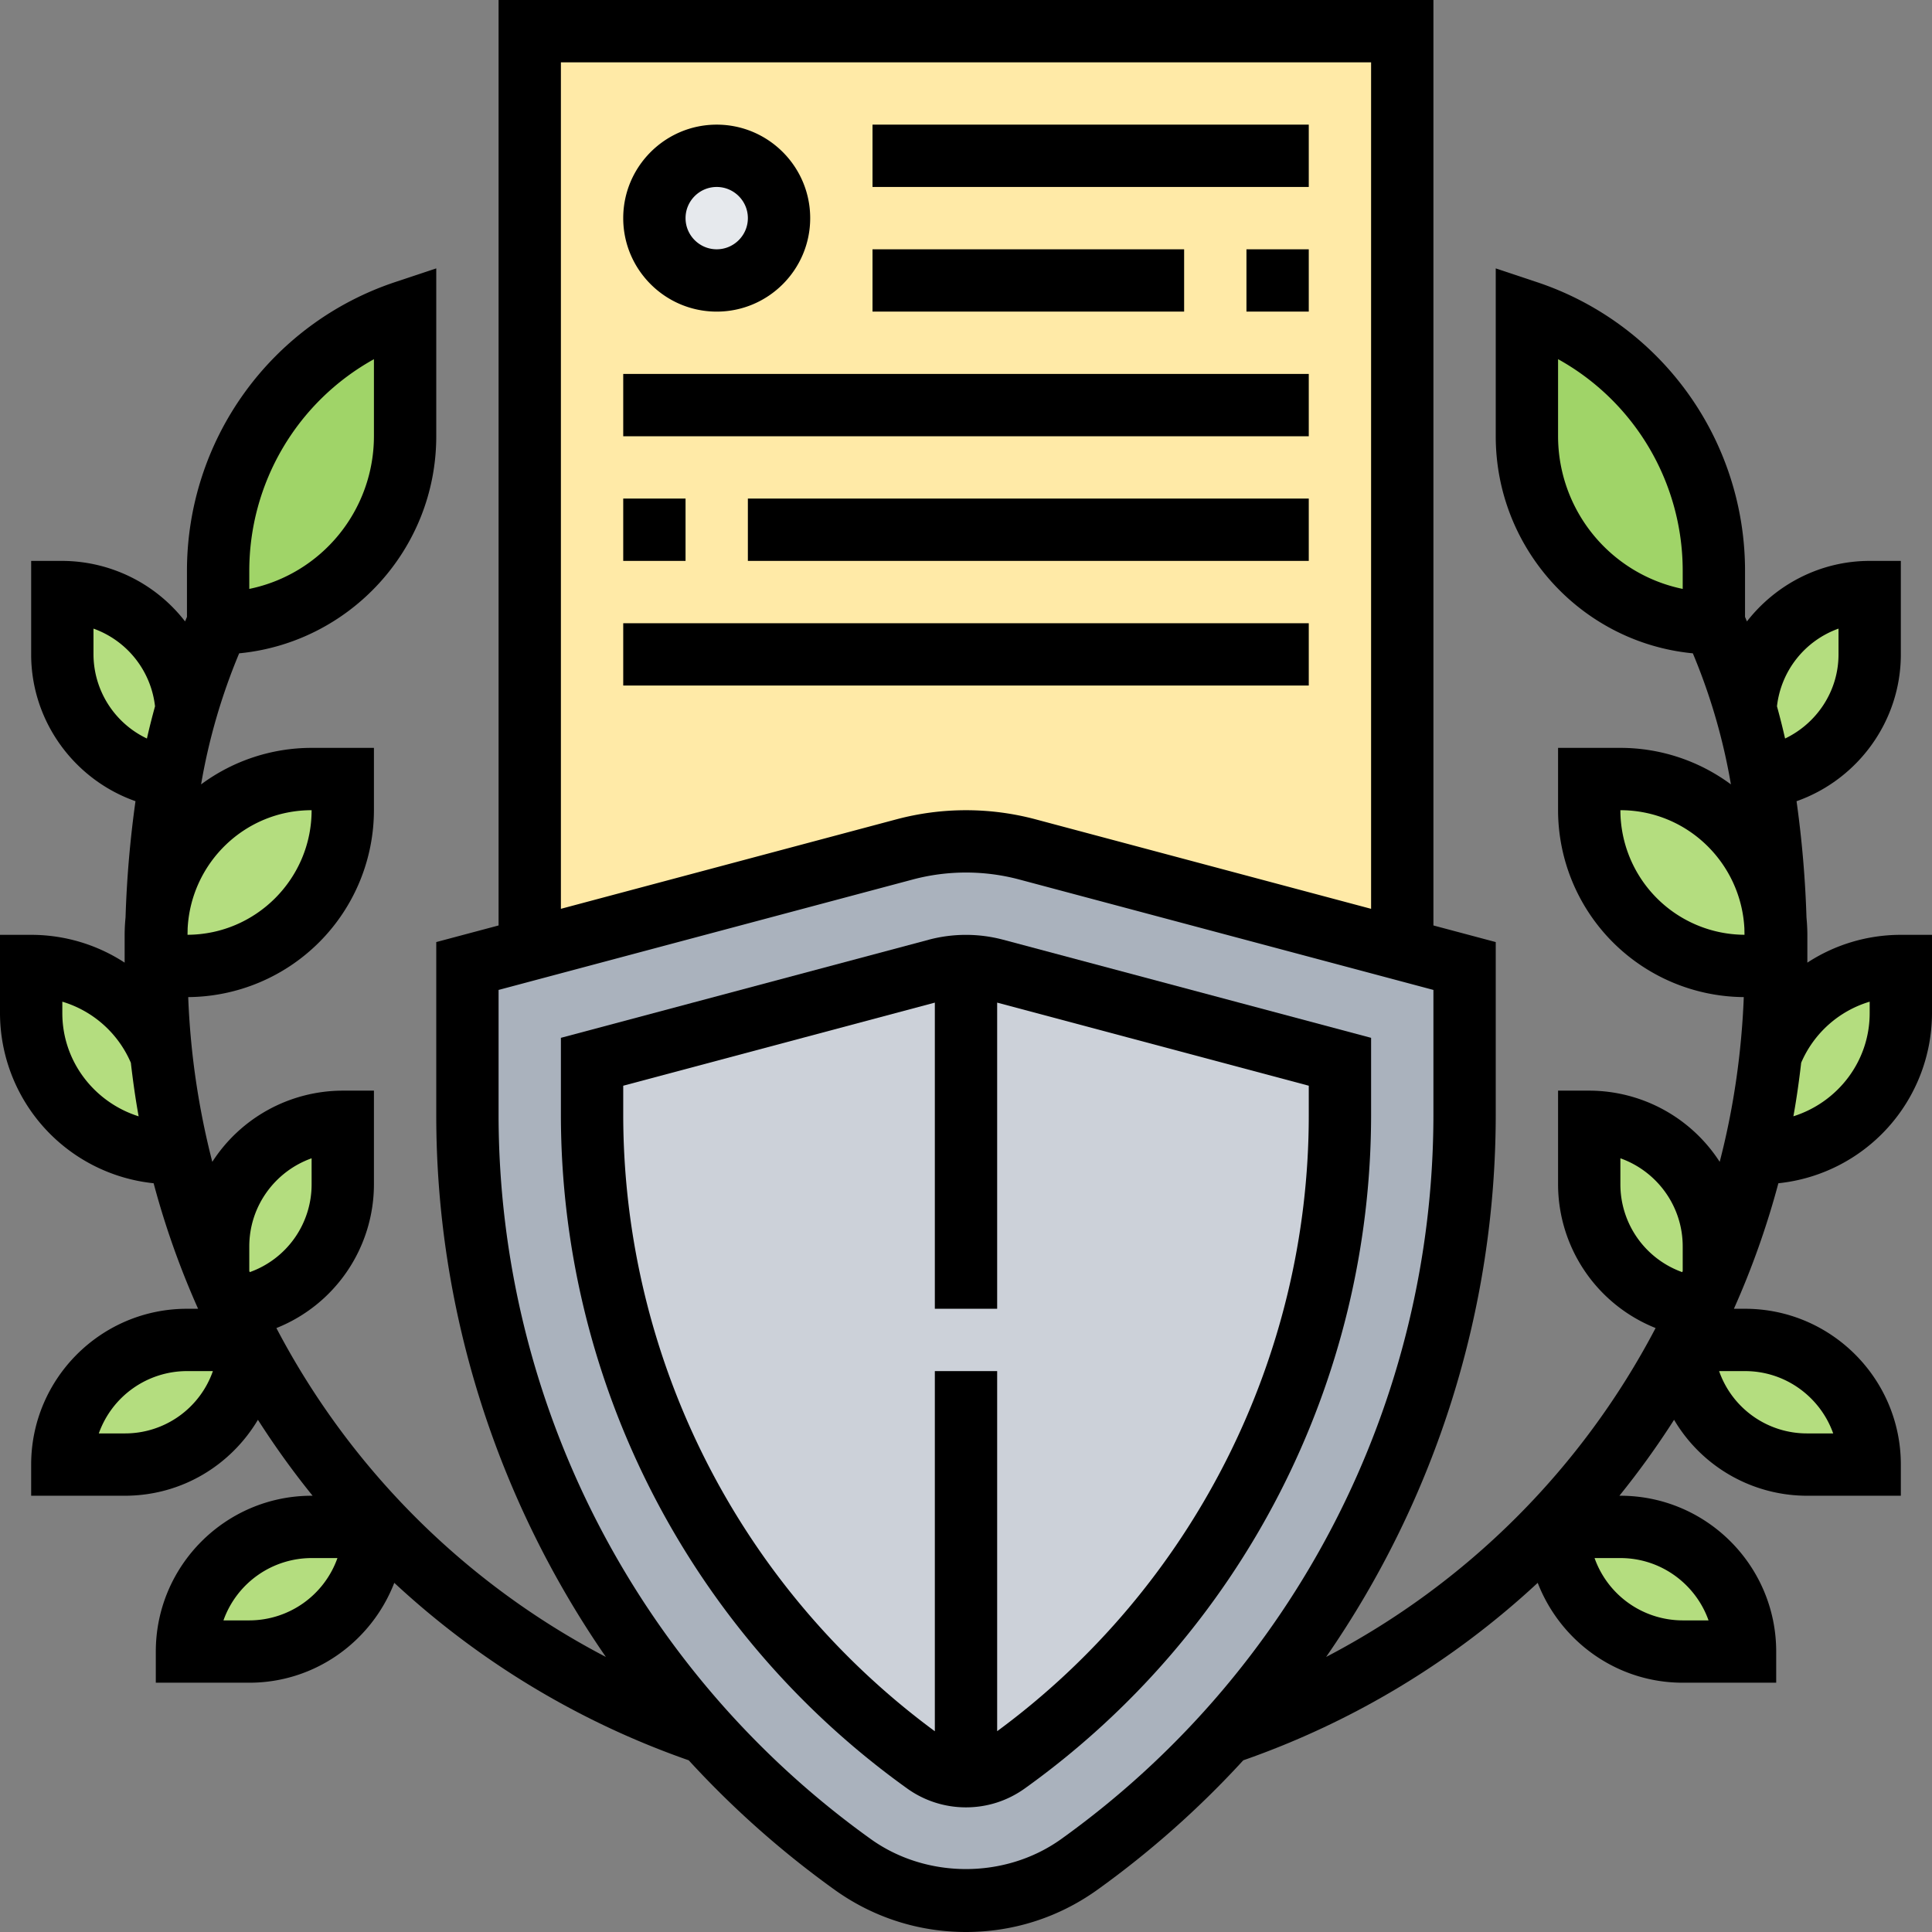
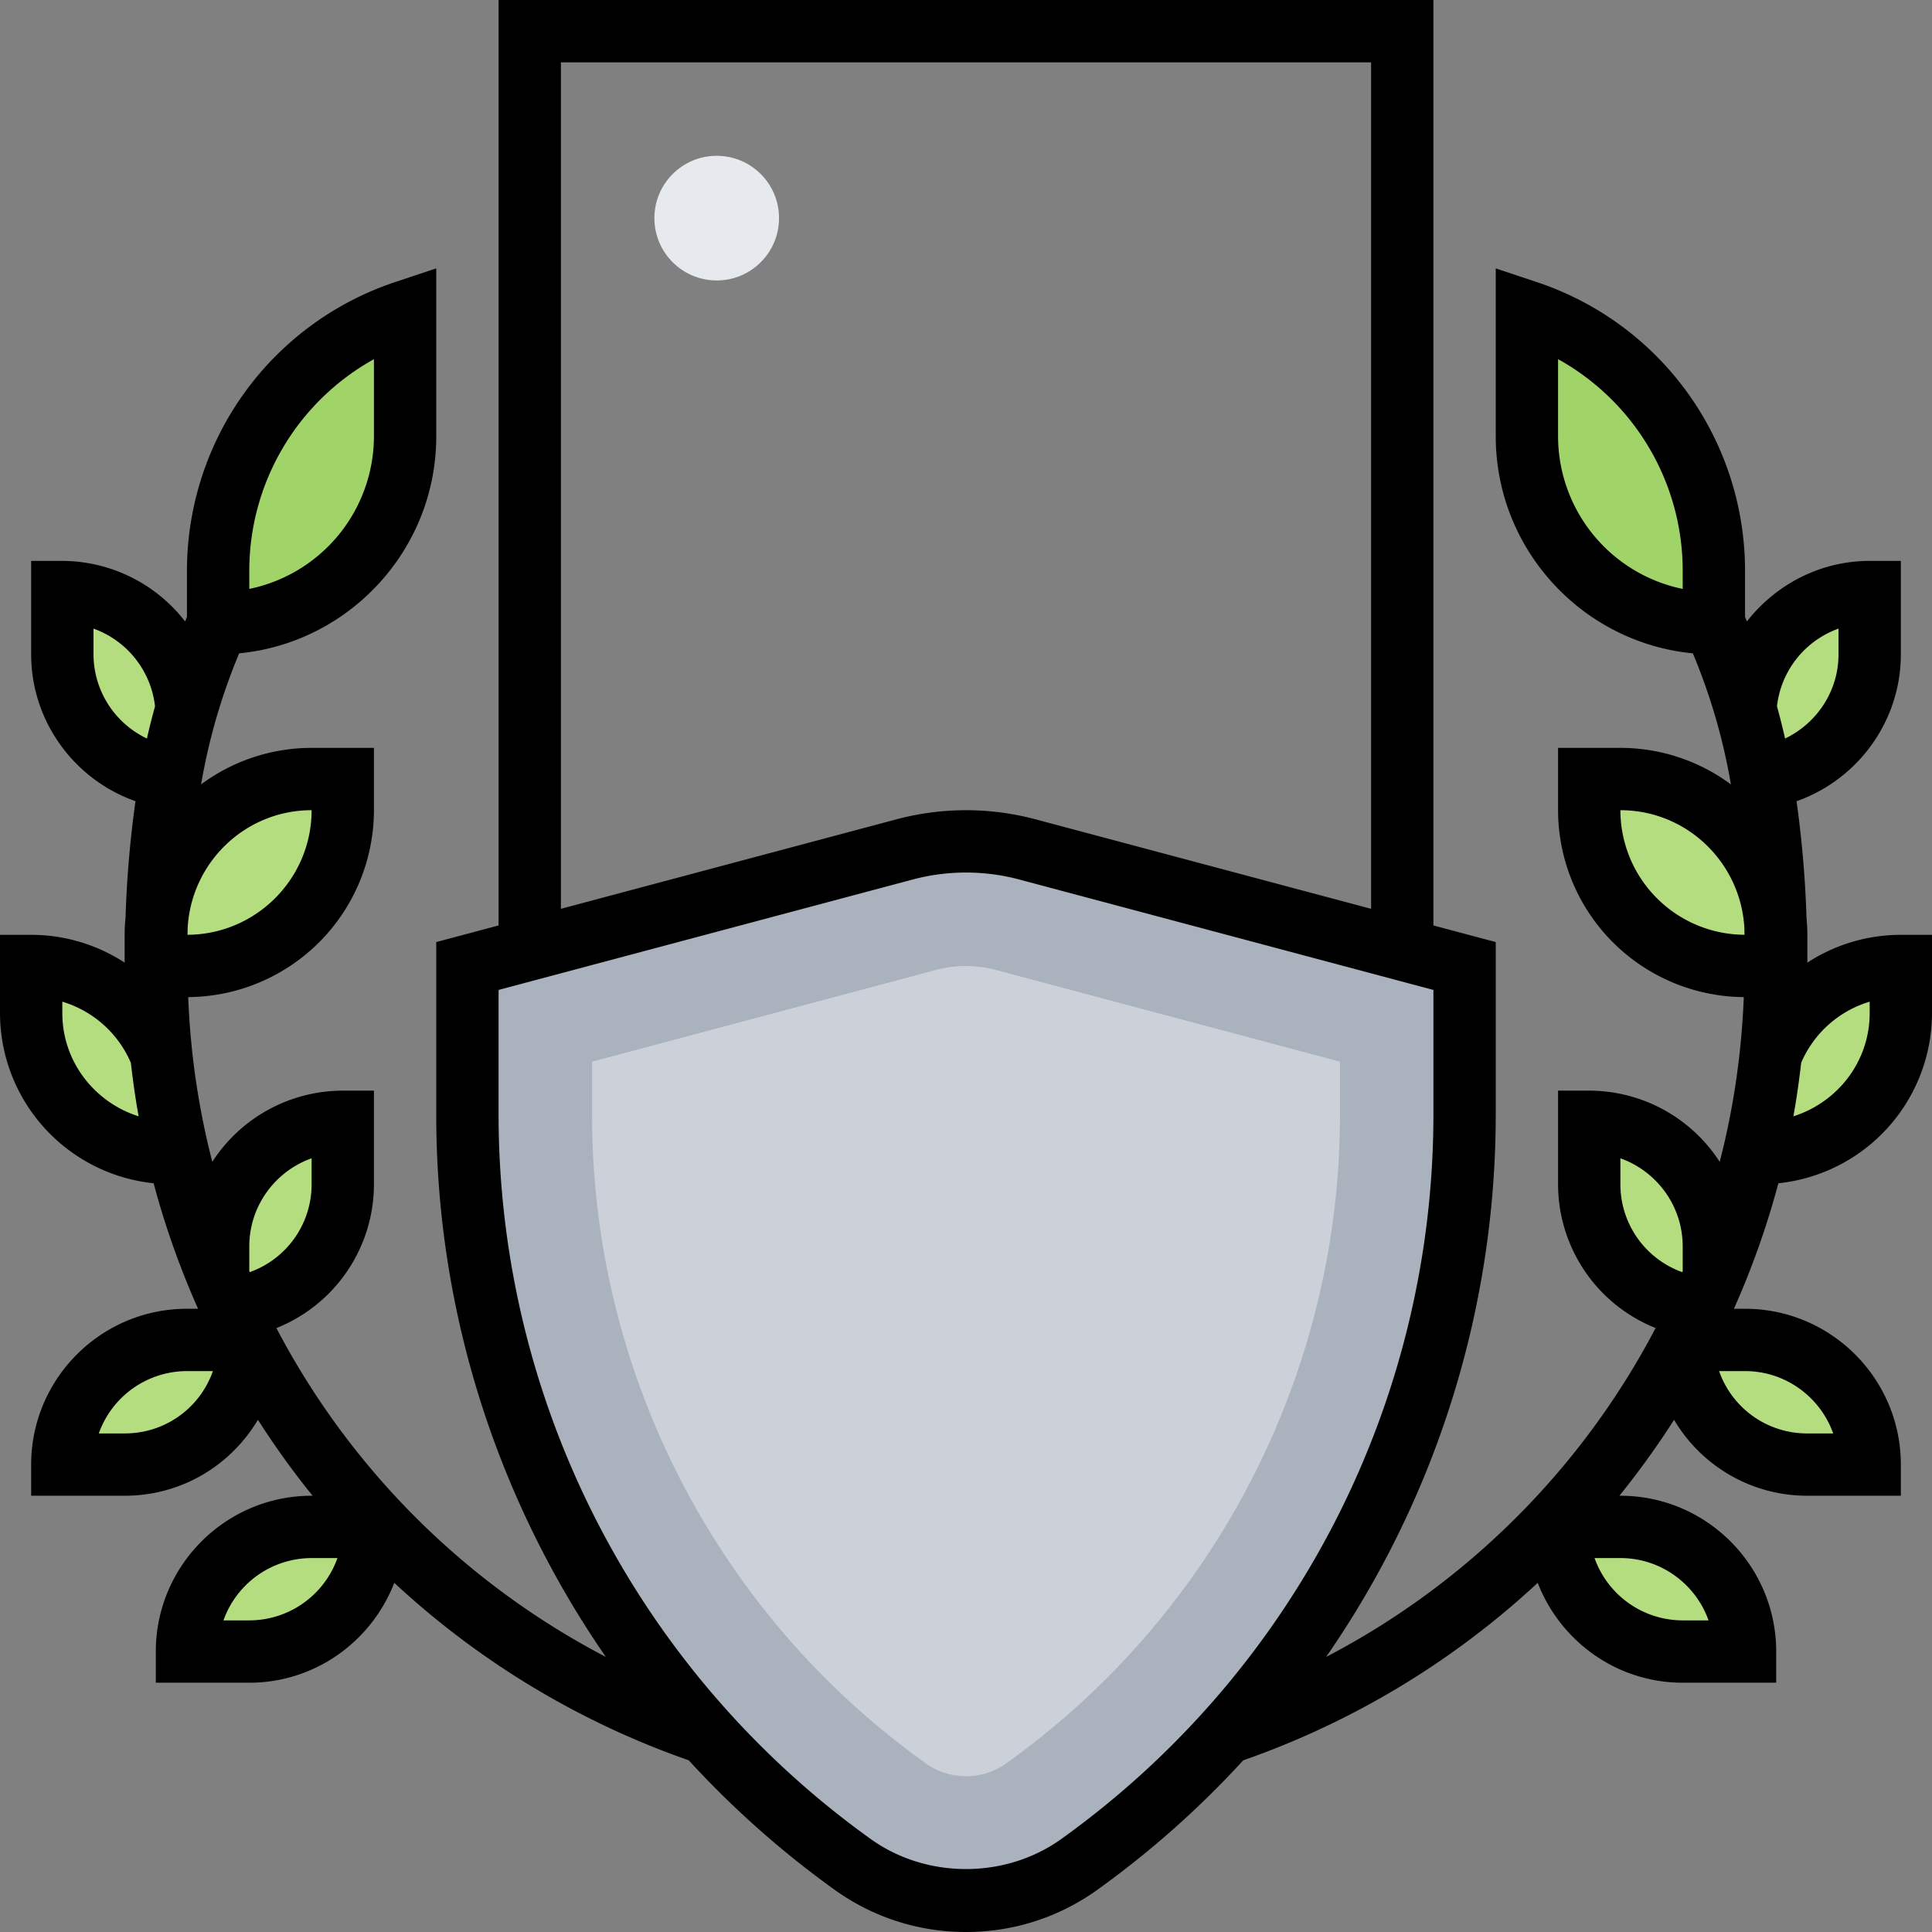
<svg xmlns="http://www.w3.org/2000/svg" width="512" height="512" x="0" y="0" viewBox="0 0 62 62" style="enable-background:new 0 0 512 512" xml:space="preserve" class="">
  <rect x="0" y="0" width="62" height="62" fill="#808080" stroke="none" />
  <g>
-     <path fill="#ffeaa7" d="M17 1v29.47l12.03-3.21c.65-.17 1.31-.26 1.97-.26s1.32.09 1.97.26L45 30.47V1z" opacity="1" data-original="#ffeaa7" />
    <path fill="#b4dd7f" d="M52 25c2.66 0 4.83 2.08 4.98 4.7.01.43.02.86.02 1.3h-1c-2.76 0-5-2.24-5-5v-1zM56.53 24.96c-.14-.77-.31-1.52-.52-2.25A4.006 4.006 0 0 1 60 19v2c0 2.03-1.51 3.7-3.47 3.96zM55 40v1.02c-.13.33-.27.65-.42.96A4.002 4.002 0 0 1 51 38v-2c1.1 0 2.1.45 2.83 1.17C54.55 37.9 55 38.9 55 40zM54.08 43H56c2.21 0 4 1.79 4 4h-2c-2.17 0-3.92-1.71-4-3.86v-.01c.03-.04.05-.08.07-.13zM52 49c2.21 0 4 1.79 4 4h-2c-2.21 0-4-1.79-4-4zM61 31v1.51A4.49 4.49 0 0 1 56.51 37h-.21c.25-1.05.44-2.13.55-3.23.68-1.64 2.3-2.77 4.15-2.77zM5.99 22.71c-.21.73-.38 1.48-.52 2.25A3.995 3.995 0 0 1 2 21v-2c2.11 0 3.84 1.64 3.99 3.71zM7 41.02V40c0-1.1.45-2.1 1.17-2.83C8.9 36.45 9.9 36 11 36v2c0 2.07-1.56 3.76-3.58 3.98a13.9 13.9 0 0 1-.42-.96zM12 49c0 2.21-1.79 4-4 4H6c0-2.21 1.79-4 4-4zM6 43h1.93c.02.05.04.09.07.13v.01A3.997 3.997 0 0 1 4 47H2c0-2.21 1.79-4 4-4zM5.02 29.7C5.17 27.08 7.34 25 10 25h1v1c0 2.76-2.24 5-5 5H5c0-.44.01-.87.02-1.3zM5.7 37h-.21A4.49 4.49 0 0 1 1 32.51V31c1.85 0 3.47 1.13 4.15 2.77.11 1.1.3 2.18.55 3.23z" opacity="1" data-original="#b4dd7f" />
    <path fill="#a0d468" d="M55 18.32V20c-3.31 0-6-2.69-6-6v-4a8.76 8.76 0 0 1 4.34 3.19A8.73 8.73 0 0 1 55 18.32zM7 20v-1.68c0-1.88.6-3.67 1.66-5.13A8.76 8.76 0 0 1 13 10v4c0 3.31-2.69 6-6 6z" opacity="1" data-original="#a0d468" />
    <path fill="#aab2bd" d="M47 31v4.8c0 7.4-2.78 14.45-7.65 19.83-1.4 1.55-2.98 2.96-4.72 4.21C33.57 60.59 32.3 61 31 61s-2.57-.41-3.63-1.16a29.64 29.64 0 0 1-9.09-10.52A29.466 29.466 0 0 1 15 35.8V31l2-.53 12.03-3.21c.65-.17 1.31-.26 1.97-.26s1.32.09 1.97.26L45 30.47z" opacity="1" data-original="#aab2bd" />
    <path fill="#ccd1d9" d="M31.93 31.12a3.728 3.728 0 0 0-1.87 0L19 34.07v1.73c0 8.23 4 16 10.7 20.78.38.28.83.42 1.3.42s.92-.14 1.3-.42C39 51.8 43 44.03 43 35.8v-1.73z" opacity="1" data-original="#ccd1d9" />
    <circle cx="23" cy="7" r="2" fill="#e6e9ed" opacity="1" data-original="#e6e9ed" />
-     <path d="M29.807 30.156 18 33.305v2.49a26.601 26.601 0 0 0 11.117 21.603A3.229 3.229 0 0 0 31 58c.679 0 1.33-.209 1.883-.604A26.596 26.596 0 0 0 44 35.795v-2.49l-11.807-3.148a4.65 4.65 0 0 0-2.386-.001zM42 35.795c0 7.792-3.735 15.15-10 19.761V44h-2v11.558a24.595 24.595 0 0 1-10-19.763v-.953l10-2.667V42h2v-9.825l10 2.667zM23 10c1.654 0 3-1.346 3-3s-1.346-3-3-3-3 1.346-3 3 1.346 3 3 3zm0-4c.551 0 1 .449 1 1s-.449 1-1 1-1-.449-1-1 .449-1 1-1zM28 4h14v2H28zM40 8h2v2h-2zM28 8h10v2H28zM20 12h22v2H20zM20 16h2v2h-2zM24 16h18v2H24zM20 20h22v2H20z" fill="#000000" opacity="1" data-original="#000000" class="" />
    <path d="M62 32.51V30h-1a5.483 5.483 0 0 0-3 .892V30c0-.189-.011-.376-.028-.56a34.544 34.544 0 0 0-.319-3.728C59.614 25.021 61 23.15 61 21v-3h-1c-1.59 0-3.018.763-3.939 1.942-.021-.048-.04-.097-.061-.144v-1.473a9.761 9.761 0 0 0-6.684-9.273L48 8.613V14c0 3.632 2.781 6.625 6.325 6.966a19.202 19.202 0 0 1 1.222 4.206A5.96 5.96 0 0 0 52 24h-2v2a6.006 6.006 0 0 0 5.96 5.998c-.072 1.81-.33 3.58-.773 5.287A4.99 4.99 0 0 0 51 35h-1v3a4.973 4.973 0 0 0 3.13 4.618 24.972 24.972 0 0 1-10.573 10.555A30.586 30.586 0 0 0 48 35.795v-5.563l-2-.533V0H16v29.699l-2 .533v5.563c0 6.28 1.954 12.33 5.443 17.378A24.976 24.976 0 0 1 8.87 42.619 4.97 4.97 0 0 0 12 38v-3h-1a4.99 4.99 0 0 0-4.187 2.285 24.983 24.983 0 0 1-.773-5.287A6.006 6.006 0 0 0 12 26v-2h-2a5.96 5.96 0 0 0-3.547 1.172 19.313 19.313 0 0 1 1.222-4.206C11.219 20.625 14 17.632 14 14V8.613l-1.316.438A9.764 9.764 0 0 0 6 18.325v1.473c-.021.047-.04.097-.061.144A5.004 5.004 0 0 0 2 18H1v3c0 2.15 1.386 4.021 3.348 4.711a34.544 34.544 0 0 0-.319 3.728A5.788 5.788 0 0 0 4 30v.892A5.483 5.483 0 0 0 1 30H0v2.51a5.498 5.498 0 0 0 4.93 5.462A26.89 26.89 0 0 0 6.357 42H6c-2.757 0-5 2.243-5 5v1h3c1.83 0 3.406-.977 4.277-2.437.54.844 1.124 1.658 1.755 2.437H10c-2.757 0-5 2.243-5 5v1h3c2.122 0 3.928-1.335 4.653-3.205a26.913 26.913 0 0 0 9.449 5.695 30.403 30.403 0 0 0 4.69 4.161C28.027 61.534 29.482 62 31 62s2.973-.466 4.208-1.349a30.356 30.356 0 0 0 4.69-4.161 26.922 26.922 0 0 0 9.449-5.695C50.072 52.665 51.878 54 54 54h3v-1c0-2.757-2.243-5-5-5h-.032a27.1 27.1 0 0 0 1.755-2.437A4.959 4.959 0 0 0 58 48h3v-1c0-2.757-2.243-5-5-5h-.357a26.89 26.89 0 0 0 1.427-4.028A5.498 5.498 0 0 0 62 32.51zM4 46h-.829A3.006 3.006 0 0 1 6 44h.832A2.985 2.985 0 0 1 4 46zm4-6c0-1.304.836-2.416 2-2.829V38a2.989 2.989 0 0 1-1.984 2.824L8 40.789zm2-14c0 2.2-1.785 3.988-3.982 3.998l.004-.21C6.134 27.682 7.867 26 10 26zm-2-7.675a7.764 7.764 0 0 1 4-6.798V14a5.008 5.008 0 0 1-4 4.899zM3 21v-.827a3.007 3.007 0 0 1 1.975 2.493c-.093.338-.181.682-.26 1.034A3.002 3.002 0 0 1 3 21zM2 32.51v-.365a3.479 3.479 0 0 1 2.199 1.96c.067.578.147 1.151.25 1.719C3.035 35.377 2 34.069 2 32.51zM8 52h-.829A3.006 3.006 0 0 1 10 50h.829A3.006 3.006 0 0 1 8 52zM18 2h26v27.165l-10.775-2.874a8.67 8.67 0 0 0-4.449 0L18 29.165zm16.046 57.024c-1.788 1.275-4.305 1.275-6.093 0A28.606 28.606 0 0 1 16 35.795v-4.027l13.292-3.544a6.642 6.642 0 0 1 3.417 0L46 31.768v4.027a28.604 28.604 0 0 1-11.954 23.229zM58.829 46H58a2.985 2.985 0 0 1-2.832-2H56c1.304 0 2.416.836 2.829 2zM60 32.145v.365c0 1.559-1.034 2.867-2.448 3.313.103-.568.183-1.141.25-1.719A3.476 3.476 0 0 1 60 32.145zm-1-11.972V21c0 1.18-.698 2.214-1.715 2.7a22.303 22.303 0 0 0-.26-1.034A3.006 3.006 0 0 1 59 20.173zm-5-1.274A5.009 5.009 0 0 1 50 14v-2.474a7.766 7.766 0 0 1 4 6.798zM52 26c2.133 0 3.866 1.682 3.979 3.788l.004.21A4.003 4.003 0 0 1 52 26zm0 12v-.829c1.164.413 2 1.525 2 2.829v.789l-.016.035A2.993 2.993 0 0 1 52 38zm2.829 14H54a3.006 3.006 0 0 1-2.829-2H52c1.304 0 2.416.836 2.829 2z" fill="#000000" opacity="1" data-original="#000000" class="" />
  </g>
</svg>